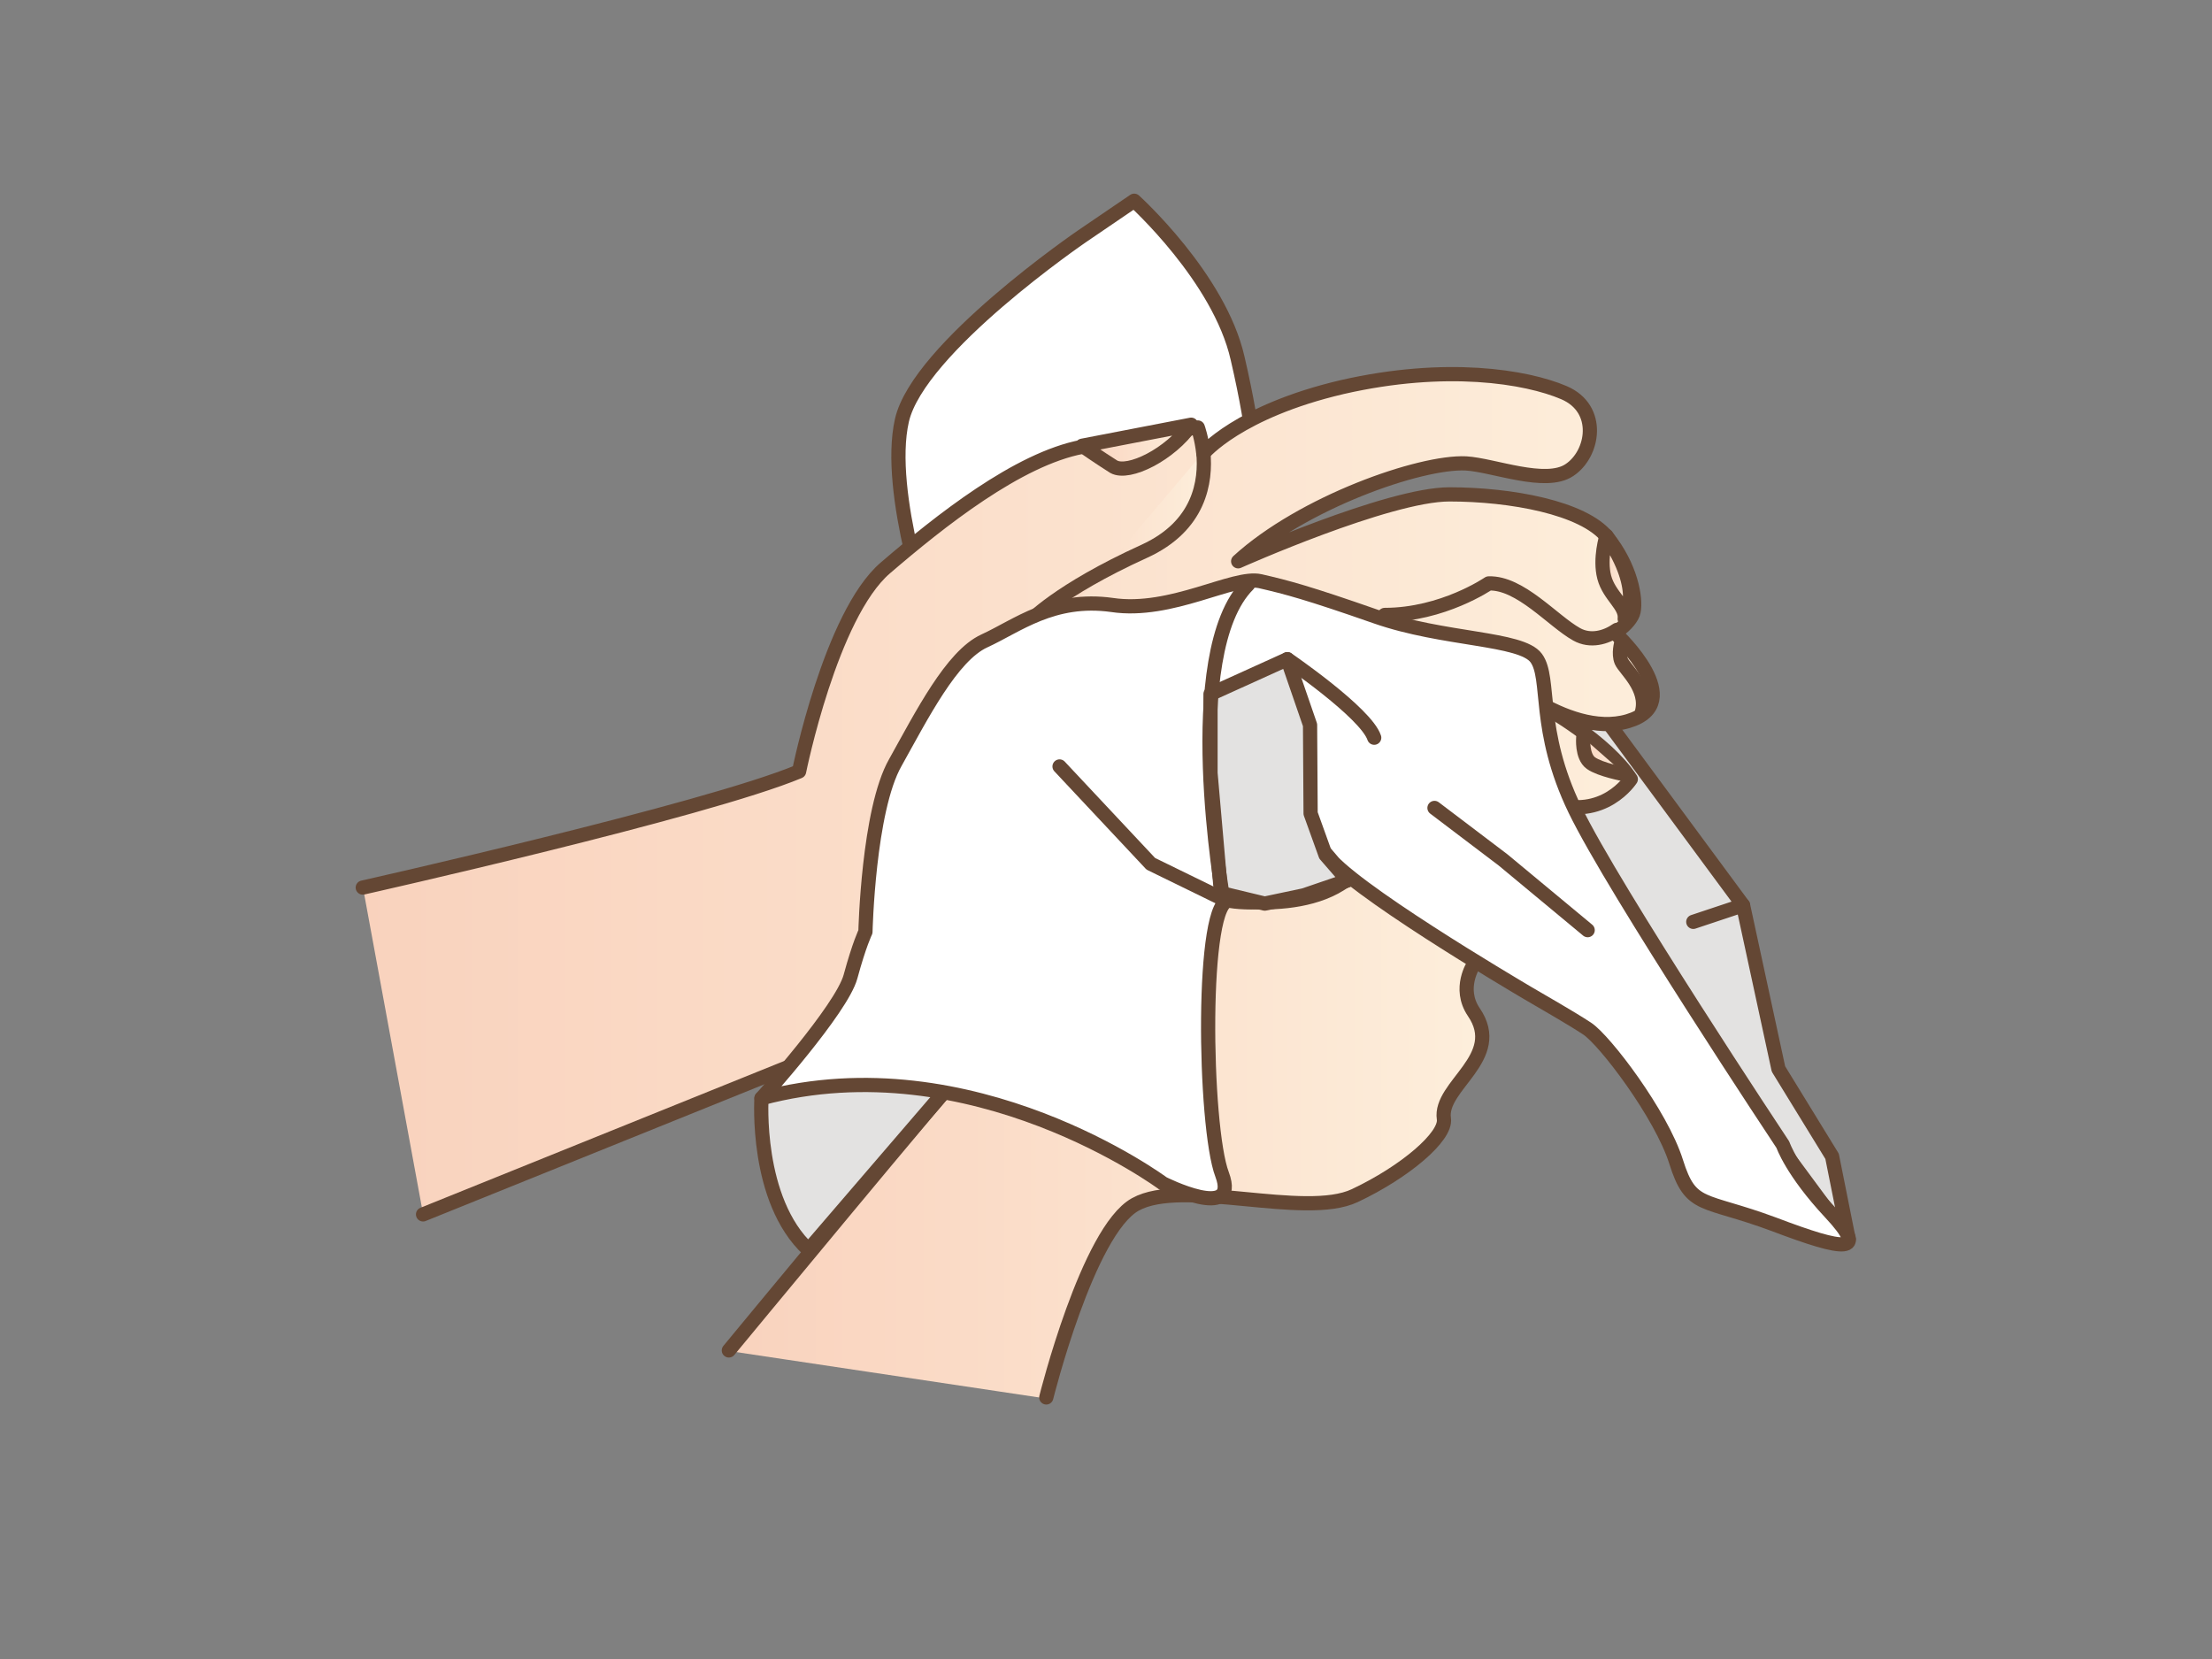
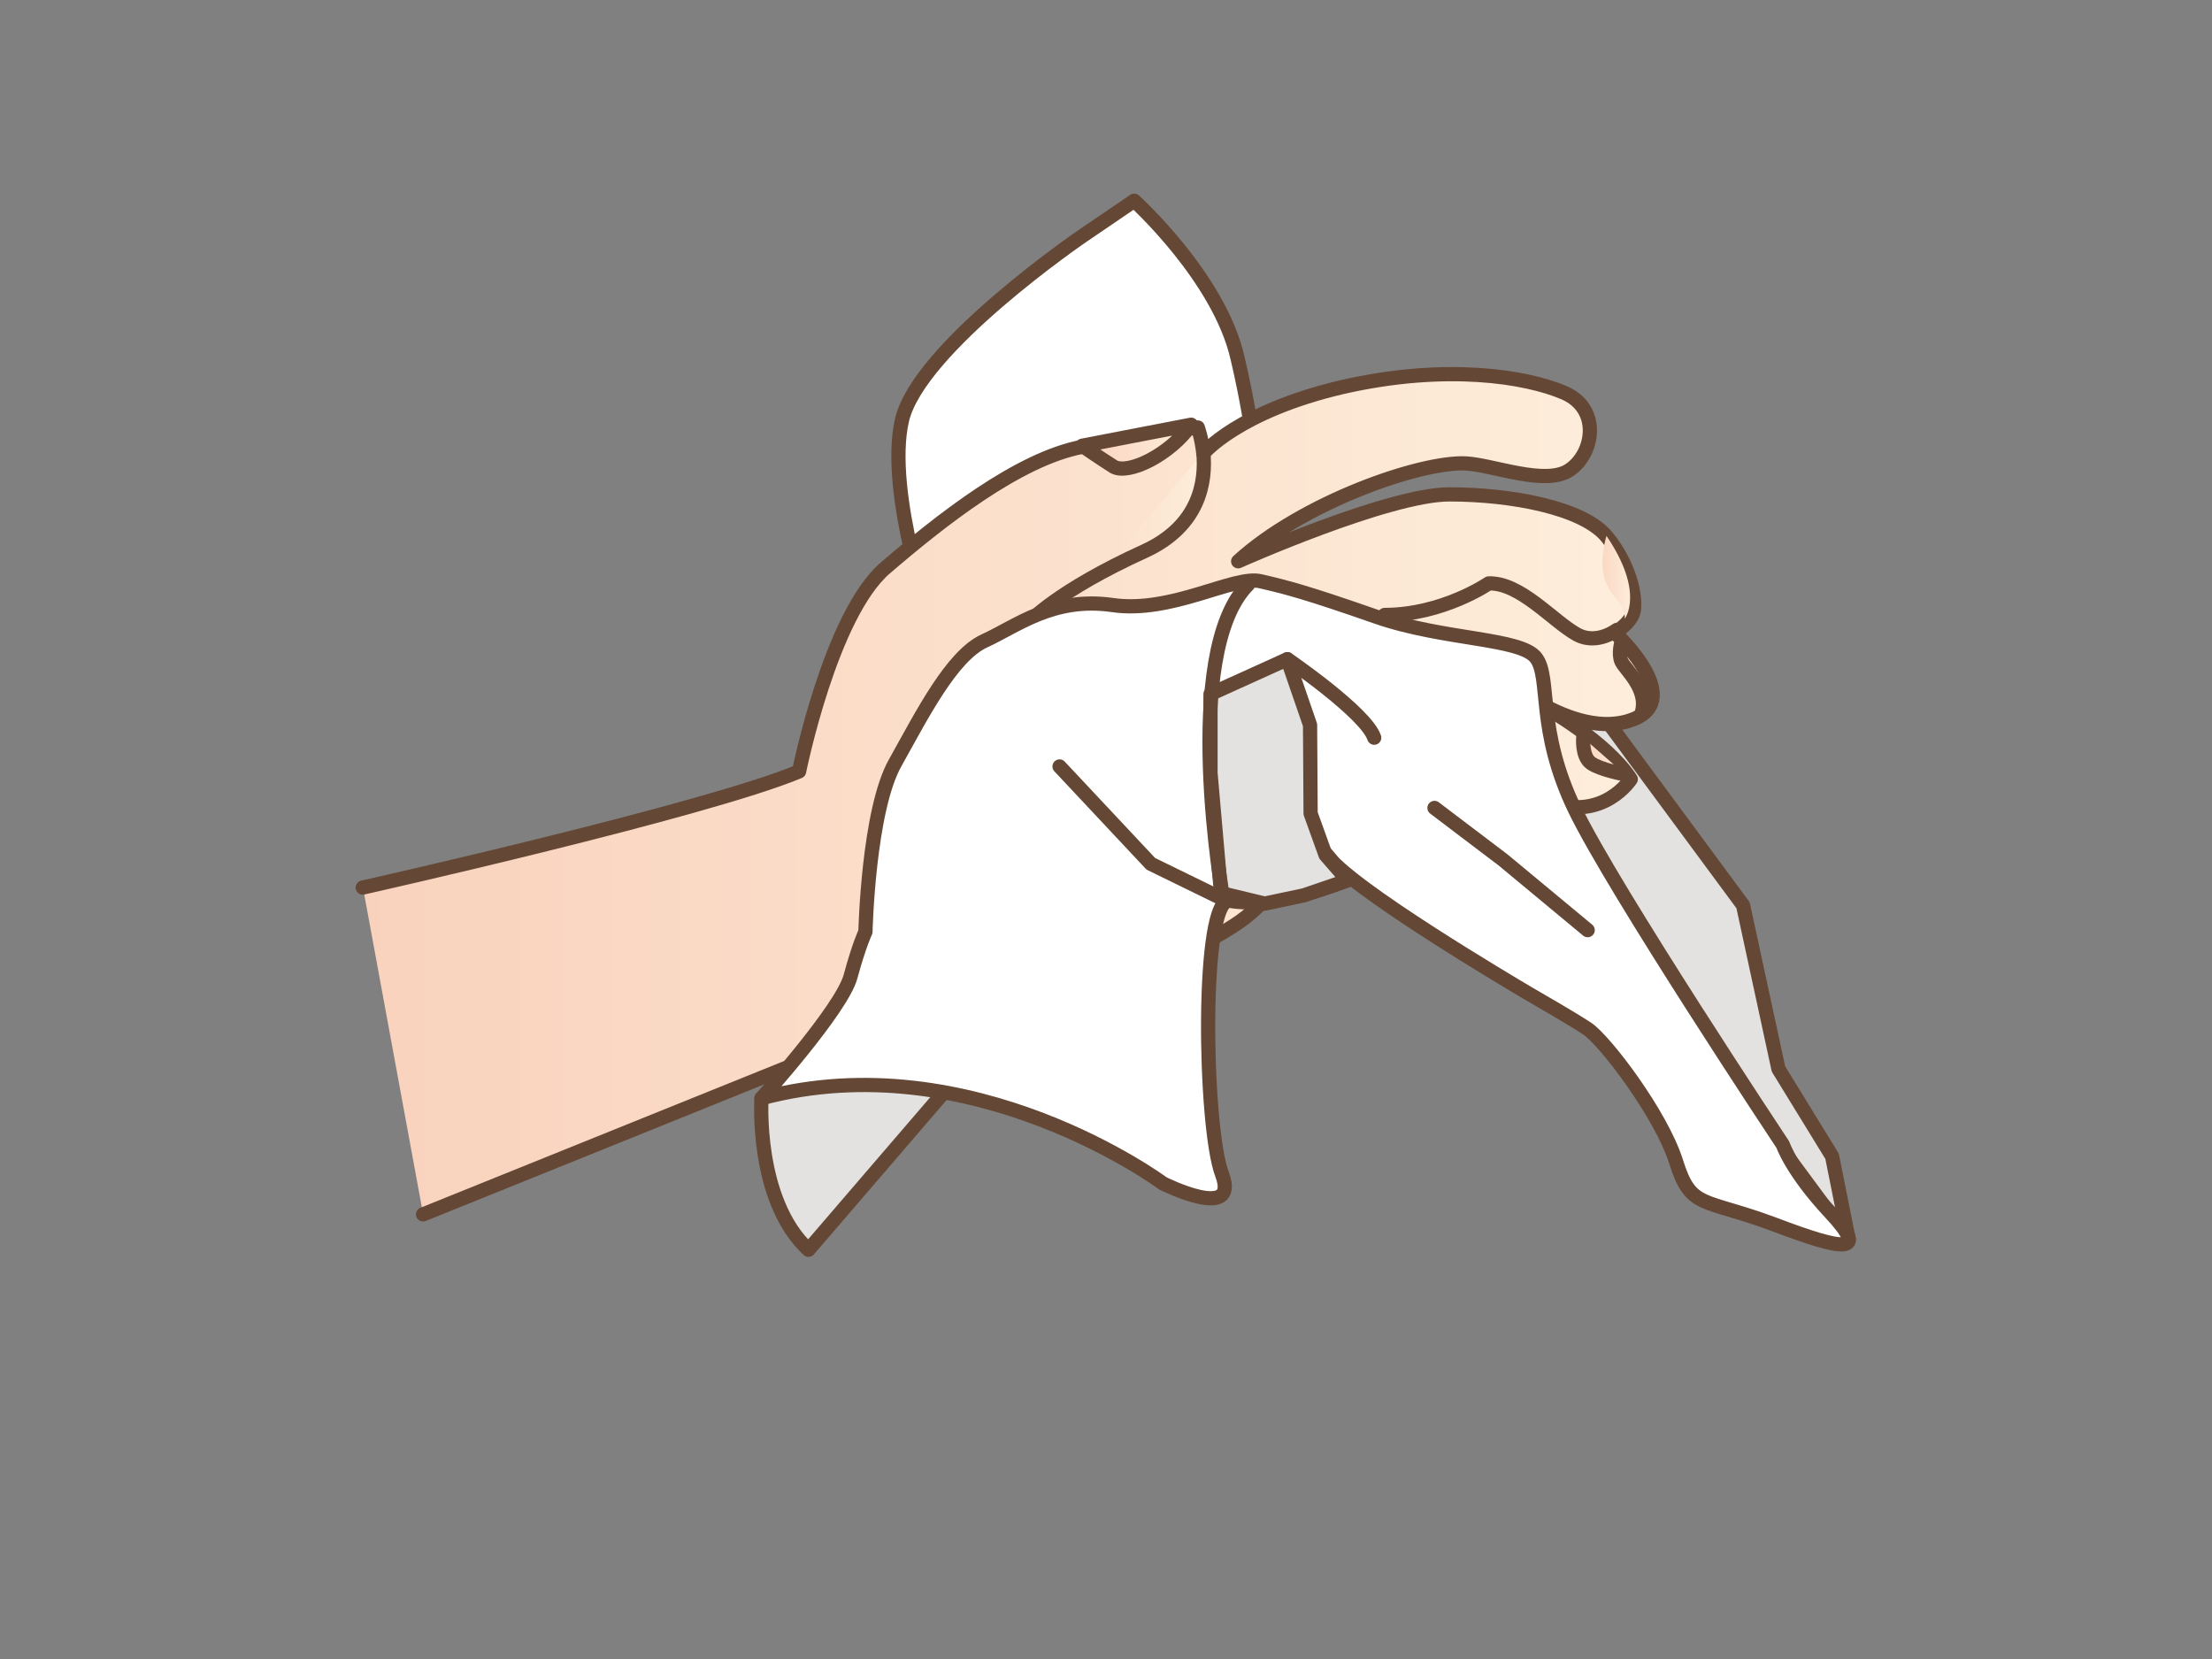
<svg xmlns="http://www.w3.org/2000/svg" xmlns:xlink="http://www.w3.org/1999/xlink" version="1.1" id="レイヤー_1" x="0px" y="0px" viewBox="0 0 400 300" style="enable-background:new 0 0 400 300;" xml:space="preserve">
  <rect x="0" y="0" width="400" height="300" fill="#808080" stroke="none" />
  <style type="text/css">
	.st0{fill:#E3E2E1;}
	.st1{fill:none;stroke:#644734;stroke-width:2.57;stroke-linecap:round;stroke-linejoin:round;}
	.st2{fill:#FFFFFF;}
	.st3{clip-path:url(#SVGID_2_);fill:url(#SVGID_3_);}
	.st4{clip-path:url(#SVGID_5_);fill:url(#SVGID_6_);}
	.st5{clip-path:url(#SVGID_8_);fill:url(#SVGID_9_);}
	.st6{clip-path:url(#SVGID_11_);fill:url(#SVGID_12_);}
	.st7{clip-path:url(#SVGID_14_);fill:url(#SVGID_15_);}
	.st8{clip-path:url(#SVGID_17_);fill:url(#SVGID_18_);}
	.st9{clip-path:url(#SVGID_20_);fill:url(#SVGID_21_);}
	.st10{clip-path:url(#SVGID_23_);fill:url(#SVGID_24_);}
</style>
  <g>
    <polygon class="st0" points="334.3,224.1 331.3,209.1 321.6,193.3 315.2,163.7 289.8,129.3 270.6,137.9  " />
    <polygon class="st1" points="334.3,224.1 331.3,209.1 321.6,193.3 315.2,163.7 289.8,129.3 270.6,137.9  " />
    <path class="st2" d="M168.7,113.5c0,0-8.6-24.4-5.6-37.5c3-13.1,32.6-33.3,32.6-33.3l9.4-6.4c0,0,15.4,13.9,18.7,28.5   c3.4,14.6,3.4,21.7,3.4,21.7L168.7,113.5z" />
    <path class="st1" d="M168.7,113.5c0,0-8.6-24.4-5.6-37.5c3-13.1,32.6-33.3,32.6-33.3l9.4-6.4c0,0,15.4,13.9,18.7,28.5   c3.4,14.6,3.4,21.7,3.4,21.7L168.7,113.5z" />
    <g>
      <defs>
        <path id="SVGID_1_" d="M242.7,69.8c-18.8,4.4-25.1,12-25.1,12c-0.3-2.8-1-4.7-1-4.7s-9.3,1.2-20.9,3.5     c-11.6,2.2-25.7,13.4-35.6,21.9c-9.9,8.5-15.6,36.8-15.6,36.8c-17,7.1-78.9,21-78.9,21l10.9,59.2l77.8-31.4     c0,0,11.1,1.9,16.9,0.5c5.8-1.5,45.4-15,55.1-23.7c9.7-8.7,28.3-26.7,32.7-27.7l2.1-2.2c0,0,9.6,6.7,19.3,10     c9.7,3.4,14.5-4.2,14.5-4.2c-4.4-6.8-15.5-13-15.5-13l-1.4-1c4.3,2.5,10.7,5.2,16.4,3.5c11.1-3.3-2-15.6-2-15.6l0.1-0.7     c1.6-1.1,2.7-2.5,2.9-3.5c0.5-2.4-0.5-8.2-4.8-13.5c-4.3-5.3-17.4-7.7-28.5-7.7c-11.1,0-38.2,12.1-38.2,12.1     c11.6-10.6,32.9-18.1,41.2-17.7c5,0.3,14.4,4.1,18.7,1.2c4.4-2.9,5.8-11.1-1-14c-4.1-1.8-11.1-3.3-20.1-3.3     C256.8,67.5,250.1,68.1,242.7,69.8" />
      </defs>
      <clipPath id="SVGID_2_">
        <use xlink:href="#SVGID_1_" style="overflow:visible;" />
      </clipPath>
      <linearGradient id="SVGID_3_" gradientUnits="userSpaceOnUse" x1="-97.752" y1="574.984" x2="-93.344" y2="574.984" gradientTransform="matrix(53.316 0 0 -53.316 5275.972 30799.31)">
        <stop offset="0" style="stop-color:#F9D2BD" />
        <stop offset="1" style="stop-color:#FDEEDB" />
      </linearGradient>
      <rect x="65.6" y="67.5" class="st3" width="239.9" height="152.1" />
    </g>
    <g>
      <path class="st1" d="M76.5,219.6l77.8-31.4c0,0,11.1,1.9,16.9,0.5c5.8-1.4,45.4-15,55.1-23.7c9.7-8.7,28.3-26.7,32.7-27.7l2.1-2.2    c0,0,9.6,6.6,19.3,10c9.6,3.4,14.5-4.2,14.5-4.2c-4.4-6.8-15.5-13-15.5-13l-1.4-1c4.3,2.5,10.7,5.2,16.4,3.5    c11.1-3.3-2-15.6-2-15.6l0.1-0.7c1.6-1.1,2.7-2.5,2.9-3.5c0.5-2.4-0.5-8.2-4.8-13.5c-4.3-5.3-17.4-7.7-28.5-7.7    c-11.1,0-38.2,12.1-38.2,12.1c11.6-10.6,32.9-18.1,41.2-17.7c5,0.3,14.4,4.1,18.7,1.2c4.4-2.9,5.8-11.1-1-14    c-6.8-2.9-21.3-5.3-40.1-1c-18.8,4.4-25.1,12-25.1,12c-0.3-2.8-1-4.7-1-4.7s-9.3,1.2-20.9,3.5c-11.6,2.2-25.7,13.4-35.6,21.9    c-9.9,8.5-15.6,36.8-15.6,36.8c-17,7.1-78.9,21-78.9,21" />
    </g>
    <g>
      <defs>
        <path id="SVGID_4_" d="M277.9,126.8l-4.8-3.3C273.1,123.5,275,125.1,277.9,126.8" />
      </defs>
      <clipPath id="SVGID_5_">
        <use xlink:href="#SVGID_4_" style="overflow:visible;" />
      </clipPath>
      <linearGradient id="SVGID_6_" gradientUnits="userSpaceOnUse" x1="-97.754" y1="575.251" x2="-93.346" y2="575.251" gradientTransform="matrix(53.311 0 0 -53.311 5275.504 30792.43)">
        <stop offset="0" style="stop-color:#F9D2BD" />
        <stop offset="1" style="stop-color:#FDEEDB" />
      </linearGradient>
      <rect x="273.1" y="123.5" class="st4" width="4.8" height="3.3" />
    </g>
    <g>
      <path class="st1" d="M277.9,126.8c-2.9-1.7-4.8-3.3-4.8-3.3" />
    </g>
    <g>
      <defs>
        <path id="SVGID_7_" d="M186.1,112.4l-2.8,9.9l16-18.9C189.5,108.6,186.1,112.4,186.1,112.4 M199.3,103.4c2.2-1.2,4.7-2.4,7.6-3.7     c10.1-4.6,11.2-12.7,10.7-17.9L199.3,103.4z" />
      </defs>
      <clipPath id="SVGID_8_">
        <use xlink:href="#SVGID_7_" style="overflow:visible;" />
      </clipPath>
      <linearGradient id="SVGID_9_" gradientUnits="userSpaceOnUse" x1="-96.296" y1="600.817" x2="-91.888" y2="600.817" gradientTransform="matrix(8.199 0 0 -8.199 971.471 5028.248)">
        <stop offset="0" style="stop-color:#F9D2BD" />
        <stop offset="1" style="stop-color:#FDEEDB" />
      </linearGradient>
      <rect x="183.3" y="81.8" class="st5" width="34.7" height="40.5" />
    </g>
    <g>
      <path class="st1" d="M217.6,81.8c0.5,5.2-0.6,13.3-10.7,17.9c-15.6,7.1-20.7,12.7-20.7,12.7l-2.8,9.9" />
    </g>
    <g>
      <defs>
-         <path id="SVGID_10_" d="M245,157.8c-8.6,8.6-26.8,4.3-26.8,4.3s-40.3,27.4-42.9,30.1c-2.7,2.7-43.5,52.1-43.5,52.1l57.4,8.6     c0,0,7.5-30,16.1-34.9c4.4-2.5,12.3-1.7,20.2-1c7.5,0.7,15.1,1.4,19.5-0.7c9.1-4.3,16.6-10.7,16.1-13.9c-1-6,11.1-11,5.4-19.3     c-2.9-4.3,0-8.6,0-8.6l-1.1-15c0,0-5.8-5-12.3-5C250.4,154.4,247.6,155.3,245,157.8" />
-       </defs>
+         </defs>
      <clipPath id="SVGID_11_">
        <use xlink:href="#SVGID_10_" style="overflow:visible;" />
      </clipPath>
      <linearGradient id="SVGID_12_" gradientUnits="userSpaceOnUse" x1="-97.365" y1="576.361" x2="-92.956" y2="576.361" gradientTransform="matrix(30.96 0 0 -30.96 3144.826 18047.713)">
        <stop offset="0" style="stop-color:#F9D2BD" />
        <stop offset="1" style="stop-color:#FDEEDB" />
      </linearGradient>
      <rect x="131.8" y="154.4" class="st6" width="140.4" height="98.4" />
    </g>
    <g>
-       <path class="st1" d="M131.8,244.2c0,0,40.8-49.4,43.5-52c2.7-2.7,42.9-30.1,42.9-30.1s18.2,4.3,26.8-4.3    c8.6-8.6,20.4,1.6,20.4,1.6l1.1,15c0,0-2.9,4.3,0,8.6c5.7,8.3-6.3,13.3-5.4,19.3c0.5,3.2-7,9.6-16.1,13.9    c-9.1,4.3-31.1-3.2-39.7,1.6c-8.6,4.8-16.1,34.9-16.1,34.9" />
      <path class="st1" d="M292.4,113.9c-2,1.4-4.8,2.2-7.3,0.8c-4.3-2.4-10.2-9.4-15.9-9.2c0,0-8.3,5.7-18.8,5.7" />
      <path class="st0" d="M137.7,198.6c0,0-1.2,18.4,8.5,27.4l25.1-29.2C171.3,196.7,147.9,192.9,137.7,198.6" />
      <path class="st1" d="M137.7,198.6c0,0-1.2,18.4,8.5,27.4l25.1-29.2C171.3,196.7,147.9,192.9,137.7,198.6z" />
      <path class="st2" d="M137.7,198.6c0,0,14.5-16.1,16.1-22c1.6-5.9,2.7-8.1,2.7-8.1s0.5-22,5.4-30.6c4.8-8.6,10.2-19.3,16.1-22    c5.9-2.7,12.4-8,23.1-6.5c10.7,1.6,22-5.4,26.8-4.3c4.8,1.1,8.6,2.1,20.9,6.4c12.3,4.3,26.3,3.8,29,7.5c2.7,3.7,0,12.9,7,27.4    c7,14.5,37.6,60.6,37.6,60.6s1.6,4.8,8.6,12.3c7,7.5,2.7,7-10.2,2.1c-12.9-4.8-15-2.7-17.7-11.3c-2.7-8.6-12.9-22-16.1-24.1    c-3.2-2.1-8-4.8-10.7-6.4c-2.7-1.6-32.7-19.3-36.5-25.2l4,4.7c0,0-12.4,5.3-21.4,3.8c-5.3-0.9-4.7,40.9-1.4,49.5    c3.2,8.6-10.7,1.6-10.7,1.6S175.8,188.4,137.7,198.6" />
      <path class="st1" d="M137.7,198.6c0,0,14.5-16.1,16.1-22c1.6-5.9,2.7-8.1,2.7-8.1s0.5-22,5.4-30.6c4.8-8.6,10.2-19.3,16.1-22    c5.9-2.7,12.4-8,23.1-6.5c10.7,1.6,22-5.4,26.8-4.3c4.8,1.1,8.6,2.1,20.9,6.4c12.3,4.3,26.3,3.8,29,7.5c2.7,3.7,0,12.9,7,27.4    c7,14.5,37.6,60.6,37.6,60.6s1.6,4.8,8.6,12.3c7,7.5,2.7,7-10.2,2.1c-12.9-4.8-15-2.7-17.7-11.3c-2.7-8.6-12.9-22-16.1-24.1    c-3.2-2.1-8-4.8-10.7-6.4c-2.7-1.6-32.7-19.3-36.5-25.2l4,4.7c0,0-12.4,5.3-21.4,3.8c-5.3-0.9-4.7,40.9-1.4,49.5    c3.2,8.6-10.7,1.6-10.7,1.6S175.8,188.4,137.7,198.6z" />
      <polygon class="st0" points="218.9,125.5 232.8,119.2 236.9,131.1 237,147.1 239.7,154.6 243.7,159.2 235.8,161.9 228.7,163.4     220.8,161.5 218.9,139.8   " />
      <polygon class="st1" points="218.9,125.5 232.8,119.2 236.9,131.1 237,147.1 239.7,154.6 243.7,159.2 235.8,161.9 228.7,163.4     220.8,161.5 218.9,139.8   " />
      <path class="st1" d="M225.7,105.7c-12.4,12.4-4.5,56.9-4.5,56.9l-13.1-6.4l-16.5-17.6" />
      <path class="st1" d="M232.8,119.2c0,0,14.2,9.7,15.7,14.2" />
      <polyline class="st1" points="259.4,146.1 271.8,155.5 287.1,168.2   " />
      <line class="st2" x1="315.2" y1="163.7" x2="306.2" y2="166.7" />
-       <line class="st1" x1="315.2" y1="163.7" x2="306.2" y2="166.7" />
    </g>
    <g>
      <defs>
        <path id="SVGID_13_" d="M195.7,80.6c0,0,3,2.1,5.7,3.8c2.7,1.6,10.2-2.1,13.9-7.5L195.7,80.6z" />
      </defs>
      <clipPath id="SVGID_14_">
        <use xlink:href="#SVGID_13_" style="overflow:visible;" />
      </clipPath>
      <linearGradient id="SVGID_15_" gradientUnits="userSpaceOnUse" x1="-94.519" y1="624.72" x2="-90.111" y2="624.72" gradientTransform="matrix(4.846 0 0 -4.846 652.376 3108.717)">
        <stop offset="0" style="stop-color:#F9D2BD" />
        <stop offset="1" style="stop-color:#FDEEDB" />
      </linearGradient>
      <rect x="195.7" y="76.8" class="st7" width="19.7" height="9.1" />
    </g>
    <g>
      <path class="st1" d="M215.4,76.8l-19.7,3.8c0,0,3,2.1,5.7,3.8C204.1,85.9,211.6,82.2,215.4,76.8z" />
    </g>
    <g>
      <defs>
        <path id="SVGID_16_" d="M290.1,104.4c0.9,3.4,4,5.1,3.7,7.5c0,0,3.7-4.7-3.3-15C290.5,96.9,289.2,101,290.1,104.4" />
      </defs>
      <clipPath id="SVGID_17_">
        <use xlink:href="#SVGID_16_" style="overflow:visible;" />
      </clipPath>
      <linearGradient id="SVGID_18_" gradientUnits="userSpaceOnUse" x1="-45.541" y1="724.646" x2="-41.133" y2="724.646" gradientTransform="matrix(1.579 0 0 -1.579 360.075 1248.923)">
        <stop offset="0" style="stop-color:#F9D2BD" />
        <stop offset="1" style="stop-color:#FDEEDB" />
      </linearGradient>
      <rect x="289.2" y="96.9" class="st8" width="8.3" height="15" />
    </g>
    <g>
-       <path class="st1" d="M290.5,96.9c0,0-1.3,4.1-0.4,7.5c0.9,3.4,4,5.1,3.7,7.5C293.8,111.9,297.5,107.2,290.5,96.9z" />
-     </g>
+       </g>
    <g>
      <defs>
        <path id="SVGID_19_" d="M297,128.8c0.7-2.7-0.7-5.1-2-6.8L297,128.8z M293.2,119.6c0.2,0.5,0.9,1.3,1.7,2.4l-1.7-5.8     C293.2,116.2,292.6,118.2,293.2,119.6" />
      </defs>
      <clipPath id="SVGID_20_">
        <use xlink:href="#SVGID_19_" style="overflow:visible;" />
      </clipPath>
      <linearGradient id="SVGID_21_" gradientUnits="userSpaceOnUse" x1="-40.802" y1="724.889" x2="-36.394" y2="724.889" gradientTransform="matrix(1.486 0 0 -1.486 351.792 1199.696)">
        <stop offset="0" style="stop-color:#F9D2BD" />
        <stop offset="1" style="stop-color:#FDEEDB" />
      </linearGradient>
      <rect x="292.6" y="116.2" class="st9" width="5" height="12.6" />
    </g>
    <g>
      <path class="st1" d="M293.2,116.2c0,0-0.6,2,0,3.4c0.6,1.4,4.9,4.9,3.7,9.2" />
    </g>
    <g>
      <defs>
        <path id="SVGID_22_" d="M287.8,138c1.7,1.1,6,2,6,2l-7.5-6.6C286.3,133.4,286.1,136.8,287.8,138" />
      </defs>
      <clipPath id="SVGID_23_">
        <use xlink:href="#SVGID_22_" style="overflow:visible;" />
      </clipPath>
      <linearGradient id="SVGID_24_" gradientUnits="userSpaceOnUse" x1="-58.931" y1="675.523" x2="-54.523" y2="675.523" gradientTransform="matrix(2.083 0 0 -2.083 407.686 1543.768)">
        <stop offset="0" style="stop-color:#F9D2BD" />
        <stop offset="1" style="stop-color:#FDEEDB" />
      </linearGradient>
      <rect x="286.1" y="133.4" class="st10" width="7.7" height="6.6" />
    </g>
    <path class="st1" d="M286.3,133.4c0,0-0.3,3.4,1.4,4.6c1.7,1.2,6,2,6,2" />
  </g>
</svg>